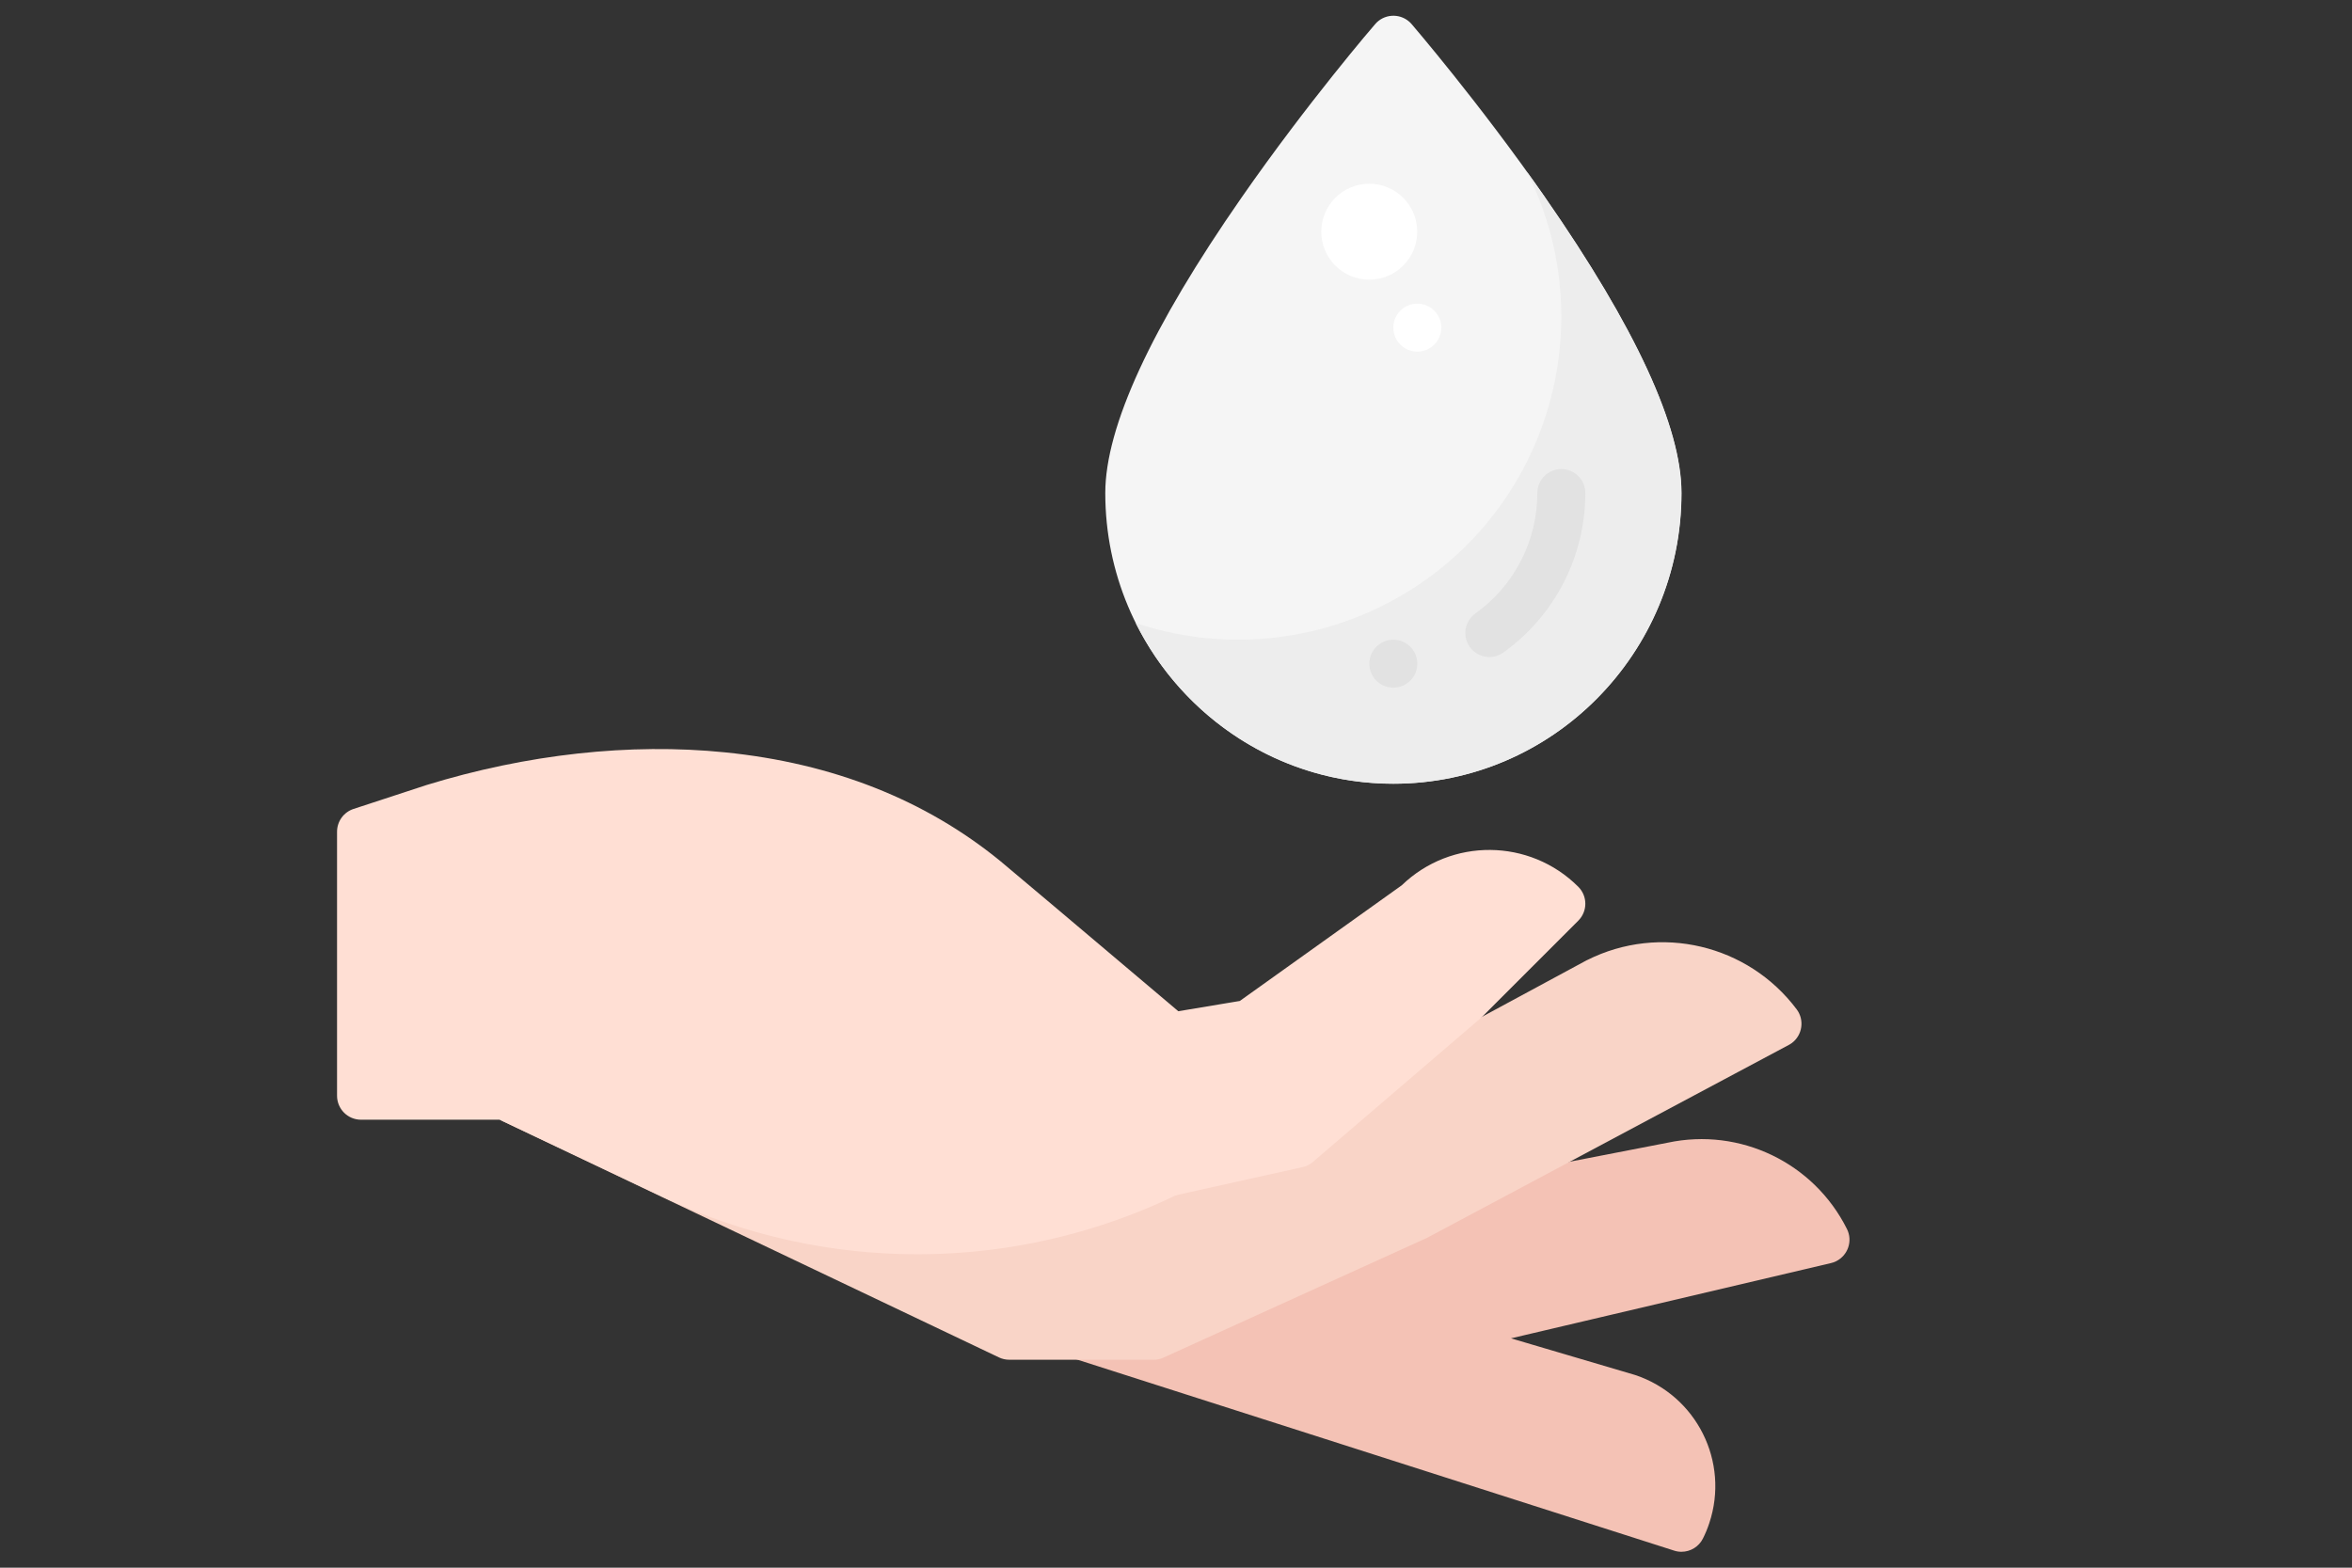
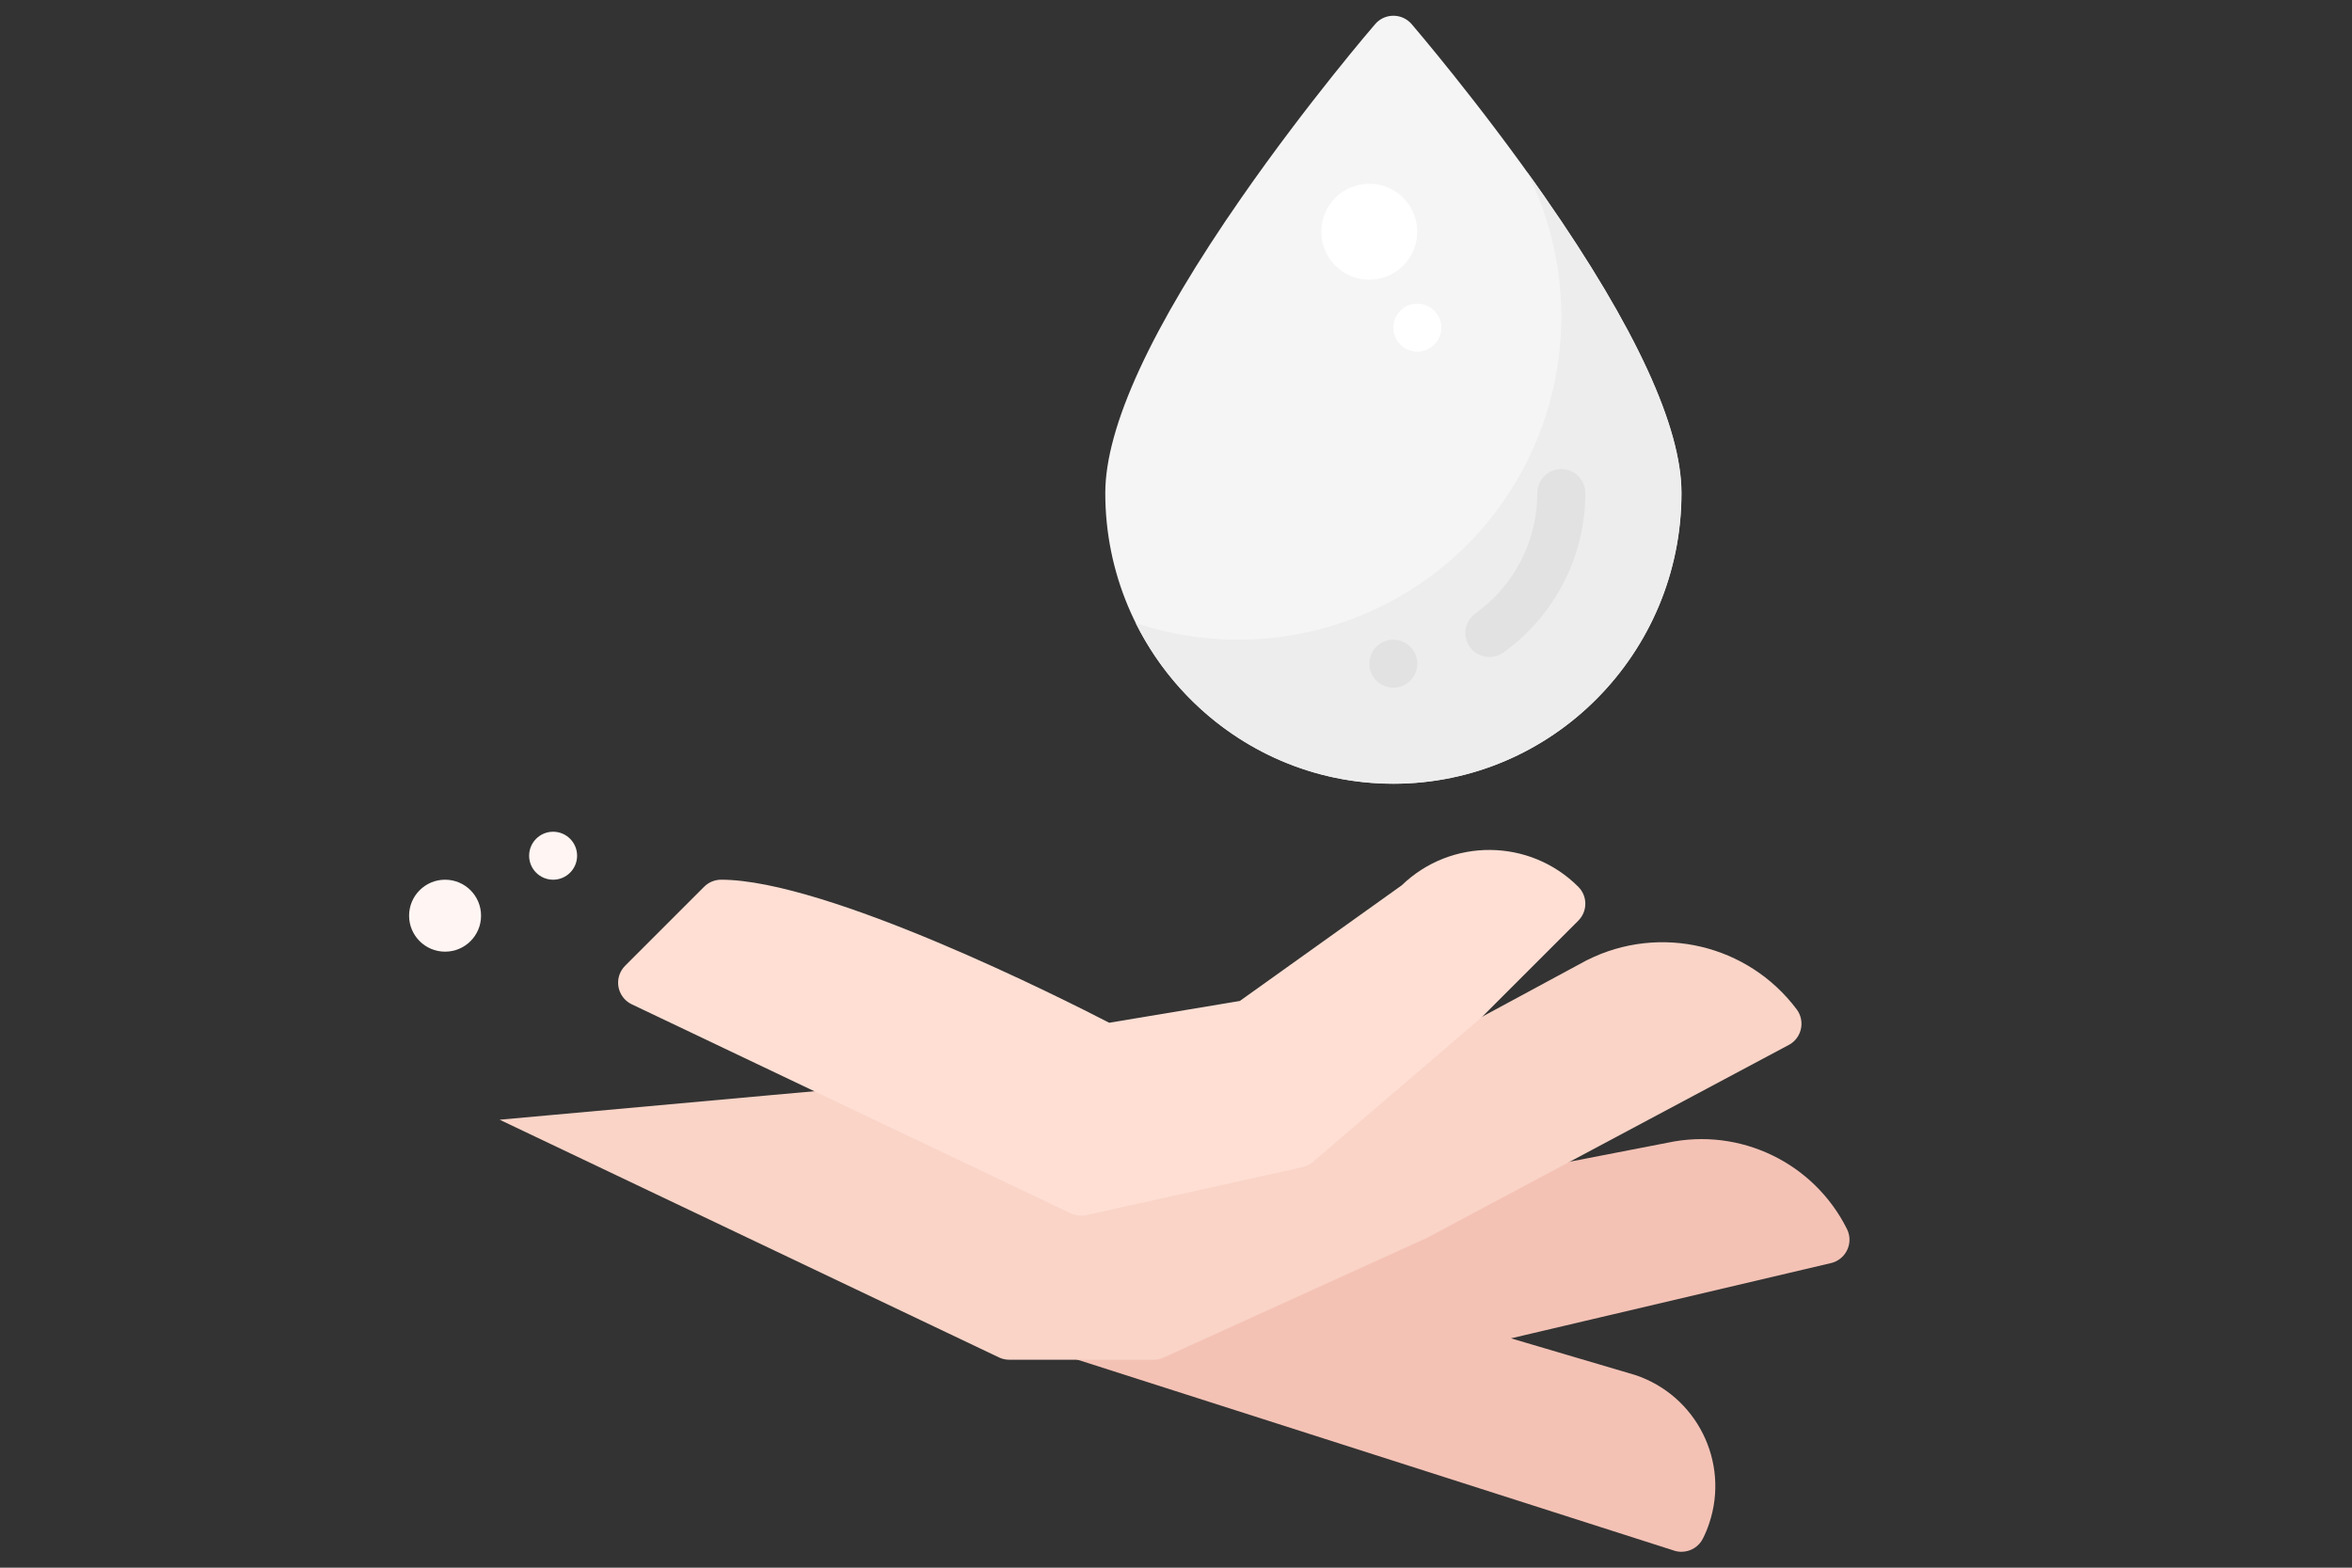
<svg xmlns="http://www.w3.org/2000/svg" id="Artwork" width="300" height="200" viewBox="0 0 300 200">
  <rect x="0" y="0" width="300" height="200" fill="#333333" stroke="none" />
  <defs>
    <style>
      .cls-1 {
        fill: #fff;
      }

      .cls-2 {
        fill: none;
      }

      .cls-3 {
        fill: #e2e2e2;
      }

      .cls-4 {
        fill: #fff5f2;
      }

      .cls-5 {
        fill: #f4c2b5;
      }

      .cls-6 {
        fill: #ffdfd4;
      }

      .cls-7 {
        fill: #f9d4c7;
      }

      .cls-8 {
        fill: #f5f5f5;
      }

      .cls-9 {
        fill: #ededed;
      }
    </style>
  </defs>
  <rect class="cls-2" width="300" height="200" />
  <g id="Beauty_Hand_Cream-2" data-name="Beauty Hand Cream-2">
    <g id="Flat">
      <path class="cls-8" d="M177.72,99.98c-20.26,0-36.74-16.64-36.74-37.08,0-8.43,5.85-21.12,17.39-37.71,8.41-12.1,16.95-22.03,17.04-22.12,1.1-1.28,3.04-1.42,4.32-.32.11.1.22.2.32.32.08.1,8.62,10.02,17.04,22.12,11.54,16.6,17.39,29.28,17.39,37.71,0,20.45-16.48,37.08-36.74,37.08h0Z" />
      <path class="cls-9" d="M197.07,25.18c-.77-1.11-1.54-2.2-2.31-3.26,10.21,20.34,2,45.1-18.33,55.31-9.81,4.92-21.17,5.73-31.57,2.25,6.04,12.15,18.5,20.51,32.86,20.51,20.26,0,36.74-16.64,36.74-37.08,0-8.43-5.85-21.12-17.39-37.71Z" />
      <path class="cls-5" d="M214.46,197.97c-.32,0-.63-.05-.93-.15l-76.55-24.5c-1.61-.52-2.5-2.24-1.98-3.85.29-.91.99-1.63,1.89-1.95l42.87-15.31c.15-.05.29-.09.45-.12l32.51-6.31c9.24-1.97,18.64,2.56,22.86,11.01.76,1.51.14,3.35-1.37,4.11-.21.11-.44.19-.67.24l-40.81,9.6,15.74,4.65s.07.02.1.03c7.83,2.61,12.06,11.07,9.45,18.9-.22.67-.49,1.32-.81,1.96-.52,1.04-1.58,1.69-2.74,1.69h0Z" />
      <path class="cls-7" d="M147.1,173.47h-18.37c-.46,0-.91-.1-1.32-.3l-63.68-30.32s67.99-6.18,68.06-6.12l34.11,5.48,36.48-19.7s.06-.03.09-.04c9.25-4.63,20.49-1.98,26.7,6.3,1.01,1.35.74,3.27-.61,4.29-.13.09-.26.18-.4.25l-45.93,24.5c-.06.03-.11.06-.17.09l-33.68,15.31c-.4.18-.83.27-1.27.27h0Z" />
      <path class="cls-3" d="M189.97,83.82c-1.69,0-3.06-1.37-3.07-3.06,0-.99.48-1.93,1.29-2.5,4.96-3.54,7.9-9.27,7.9-15.36,0-1.69,1.37-3.06,3.06-3.06s3.06,1.37,3.06,3.06c0,8.08-3.9,15.67-10.48,20.36-.52.37-1.14.56-1.77.56h0Z" />
      <circle class="cls-3" cx="177.72" cy="84.67" r="3.06" />
      <path class="cls-6" d="M137.91,155.1c-.46,0-.91-.1-1.32-.3l-56-26.67c-1.53-.73-2.18-2.55-1.45-4.08.15-.31.35-.6.6-.85l10.07-10.07c.57-.57,1.35-.9,2.17-.9,13.51,0,43.72,15.26,49.5,18.25l16.66-2.78,20.66-14.76c6.3-6.08,16.31-6,22.51.19,1.2,1.2,1.2,3.13,0,4.33h0s-12.25,12.25-12.25,12.25c-.06.06-.11.11-.17.16l-21.43,18.37c-.38.33-.84.56-1.33.66l-27.56,6.12c-.22.05-.44.07-.66.07h0Z" />
      <circle class="cls-1" cx="180.78" cy="41.8" r="3.06" />
      <circle class="cls-1" cx="174.65" cy="29.56" r="6.12" />
      <circle class="cls-4" cx="70.55" cy="109.17" r="3.06" />
      <circle class="cls-4" cx="56.77" cy="116.82" r="4.59" />
-       <path class="cls-6" d="M84.56,152.72c-11.55-5.47-20.83-9.87-20.83-9.87h-17.68c-1.69,0-3.06-1.37-3.06-3.06v-33.68c0-1.32.85-2.5,2.11-2.91l9.19-3.01.05-.02c12.86-3.96,26.04-5.41,38.11-4.19,13.75,1.38,25.57,6.05,35.15,13.88,2.14,1.75,38.29,32.34,38.29,32.34-22.72,19.11-54.5,23.22-81.33,10.52Z" />
    </g>
  </g>
</svg>